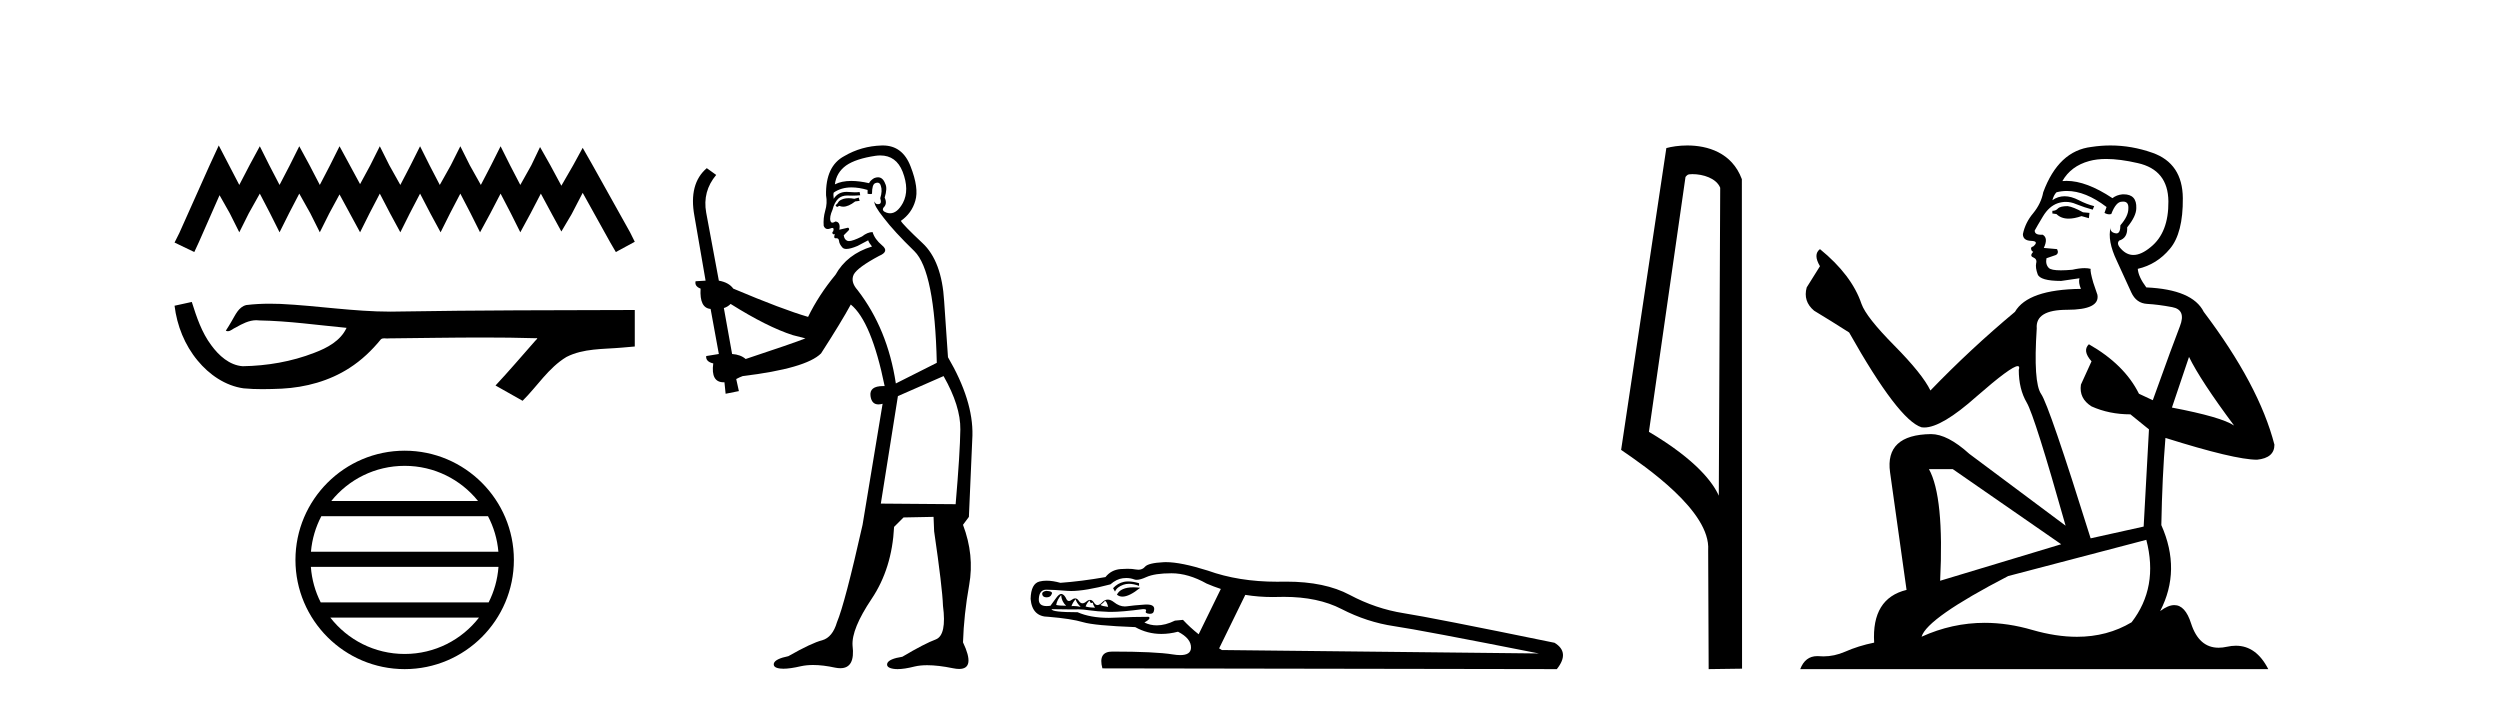
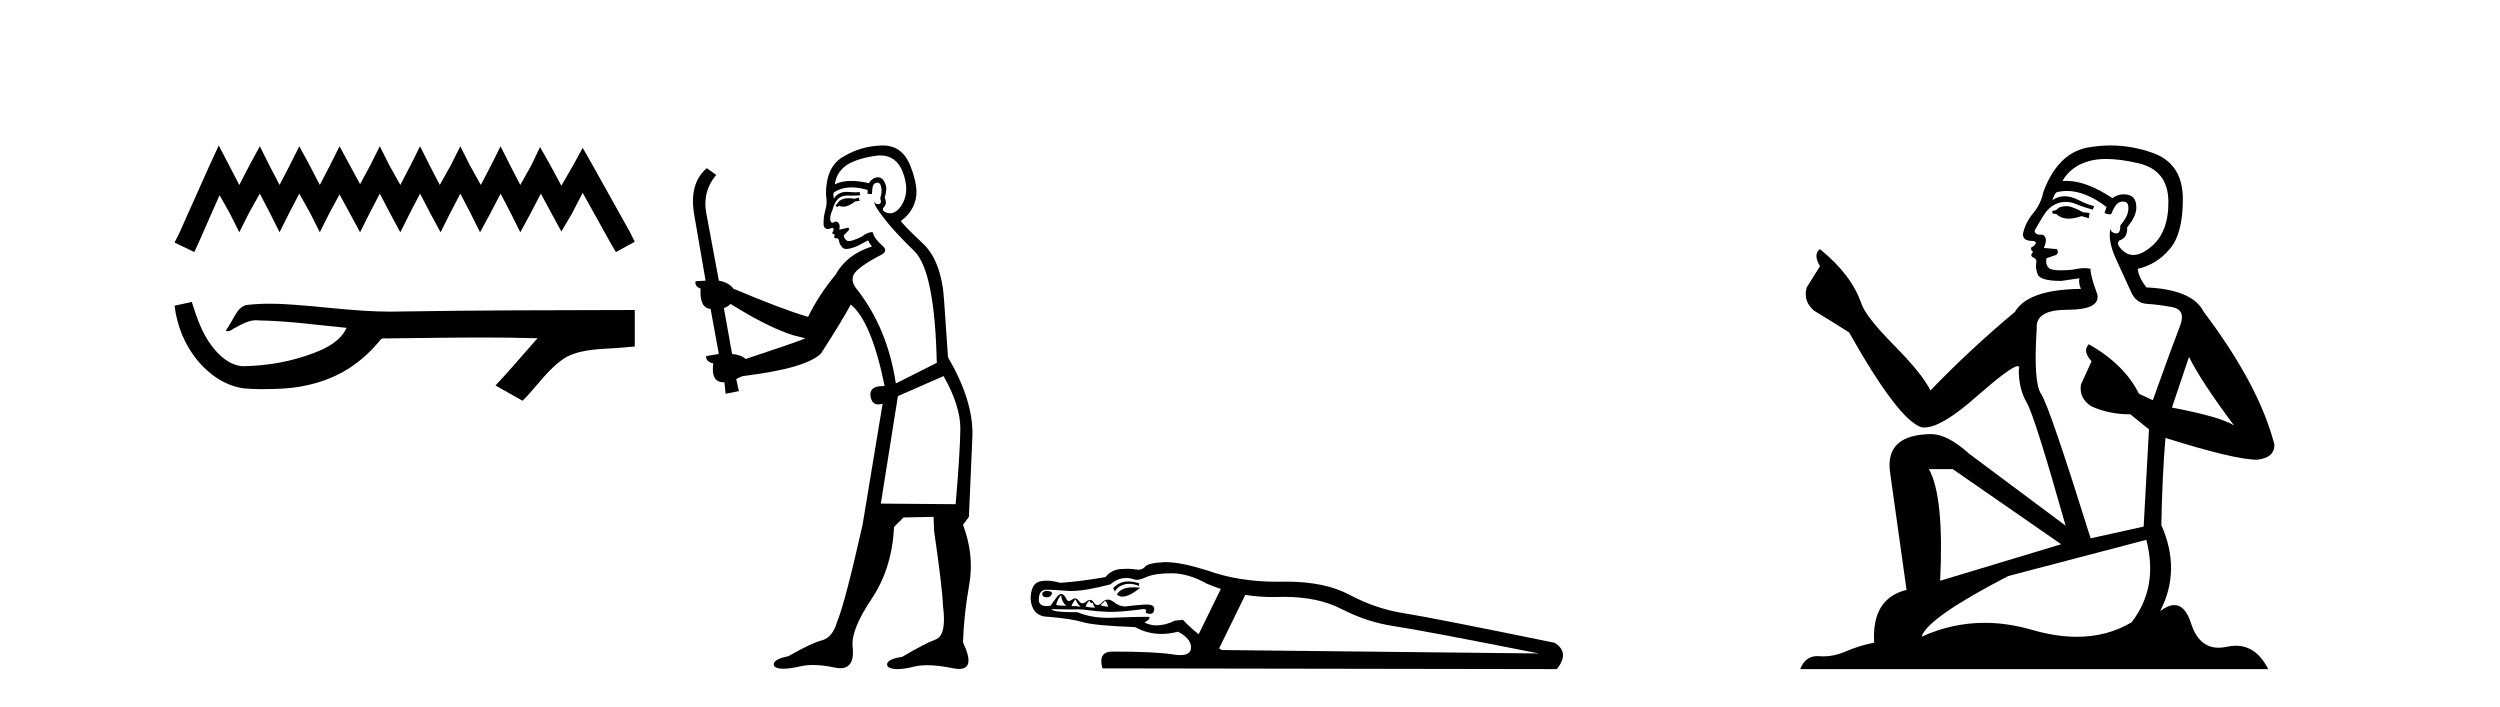
<svg xmlns="http://www.w3.org/2000/svg" width="145.0" height="41.0">
  <path d="M 12.688 8.437 L 12.139 9.627 L 10.399 13.519 L 10.124 14.068 L 11.269 14.618 L 11.544 14.023 L 12.734 11.321 L 13.329 12.374 L 13.879 13.473 L 14.428 12.374 L 15.069 11.23 L 15.664 12.374 L 16.214 13.473 L 16.763 12.374 L 17.358 11.23 L 17.999 12.374 L 18.549 13.473 L 19.098 12.374 L 19.693 11.276 L 20.289 12.374 L 20.884 13.473 L 21.433 12.374 L 22.029 11.23 L 22.624 12.374 L 23.219 13.473 L 23.768 12.374 L 24.364 11.23 L 24.959 12.374 L 25.554 13.473 L 26.103 12.374 L 26.699 11.23 L 27.294 12.374 L 27.843 13.473 L 28.439 12.374 L 29.034 11.23 L 29.629 12.374 L 30.178 13.473 L 30.774 12.374 L 31.369 11.23 L 32.01 12.42 L 32.559 13.427 L 33.155 12.42 L 33.796 11.184 L 35.398 14.068 L 35.719 14.618 L 36.817 14.023 L 36.543 13.473 L 34.345 9.536 L 33.796 8.574 L 33.246 9.581 L 32.559 10.772 L 31.918 9.581 L 31.323 8.528 L 30.819 9.581 L 30.178 10.726 L 29.583 9.581 L 29.034 8.483 L 28.484 9.581 L 27.889 10.726 L 27.248 9.581 L 26.699 8.483 L 26.149 9.581 L 25.508 10.726 L 24.913 9.581 L 24.364 8.483 L 23.814 9.581 L 23.219 10.726 L 22.578 9.581 L 22.029 8.483 L 21.479 9.581 L 20.884 10.68 L 20.289 9.581 L 19.693 8.483 L 19.144 9.581 L 18.549 10.726 L 17.954 9.581 L 17.358 8.483 L 16.809 9.581 L 16.214 10.726 L 15.618 9.581 L 15.069 8.483 L 14.474 9.581 L 13.879 10.726 L 13.283 9.581 L 12.688 8.437 Z" style="fill:#000000;stroke:none" />
  <path d="M 11.124 17.512 L 11.102 17.518 C 10.776 17.59 10.45 17.661 10.124 17.732 C 10.264 18.889 10.714 20.013 11.461 20.912 C 12.13 21.727 13.067 22.376 14.127 22.524 C 14.49 22.558 14.854 22.571 15.219 22.571 C 15.595 22.571 15.971 22.558 16.346 22.542 C 17.726 22.47 19.106 22.097 20.272 21.341 C 20.966 20.897 21.569 20.322 22.089 19.684 C 22.143 19.634 22.209 19.623 22.279 19.623 C 22.342 19.623 22.408 19.632 22.471 19.632 C 22.498 19.632 22.524 19.63 22.55 19.626 C 24.367 19.609 26.184 19.575 28.001 19.575 C 29.032 19.575 30.064 19.586 31.095 19.617 C 31.113 19.613 31.127 19.611 31.137 19.611 C 31.231 19.611 31.026 19.768 30.996 19.821 C 30.247 20.67 29.514 21.533 28.74 22.359 C 29.263 22.654 29.787 22.95 30.31 23.246 C 31.162 22.404 31.809 21.334 32.854 20.704 C 33.839 20.2 34.975 20.258 36.048 20.164 C 36.304 20.141 36.561 20.12 36.817 20.097 C 36.817 19.391 36.817 18.686 36.817 17.98 C 32.266 17.992 27.715 17.992 23.165 18.068 C 22.994 18.072 22.824 18.075 22.653 18.075 C 20.517 18.075 18.397 17.729 16.265 17.627 C 16.06 17.619 15.854 17.615 15.648 17.615 C 15.192 17.615 14.735 17.637 14.284 17.693 C 13.834 17.803 13.649 18.275 13.433 18.633 C 13.327 18.819 13.214 19.001 13.097 19.181 C 13.138 19.202 13.178 19.21 13.216 19.21 C 13.382 19.21 13.525 19.049 13.678 18.992 C 14.043 18.784 14.441 18.573 14.868 18.573 C 14.926 18.573 14.984 18.577 15.043 18.585 C 16.737 18.614 18.417 18.857 20.101 19.015 C 19.754 19.769 18.974 20.183 18.232 20.462 C 16.911 20.977 15.489 21.219 14.075 21.241 C 13.306 21.184 12.69 20.621 12.256 20.027 C 11.697 19.283 11.401 18.389 11.124 17.512 Z" style="fill:#000000;stroke:none" />
-   <path d="M 23.471 27.019 C 25.193 27.019 26.728 27.814 27.727 29.059 L 19.214 29.059 C 20.214 27.814 21.748 27.019 23.471 27.019 ZM 28.303 29.938 C 28.632 30.563 28.843 31.26 28.906 32 L 18.035 32 C 18.099 31.26 18.31 30.563 18.638 29.938 ZM 28.912 32.879 C 28.858 33.617 28.658 34.314 28.34 34.941 L 18.602 34.941 C 18.284 34.314 18.084 33.617 18.03 32.879 ZM 27.782 35.82 C 26.785 37.105 25.225 37.93 23.471 37.93 C 21.716 37.93 20.157 37.105 19.159 35.82 ZM 23.471 26.14 C 19.979 26.14 17.136 28.983 17.136 32.475 C 17.136 35.967 19.979 38.809 23.471 38.809 C 26.963 38.809 29.805 35.967 29.805 32.475 C 29.805 28.983 26.963 26.14 23.471 26.14 Z" style="fill:#000000;stroke:none" />
  <path d="M 49.807 11.461 L 49.551 11.53 Q 49.371 11.495 49.218 11.495 Q 49.064 11.495 48.936 11.53 Q 48.68 11.615 48.628 11.717 Q 48.577 11.82 48.458 11.905 L 48.543 12.008 L 48.68 11.94 Q 48.787 11.988 48.908 11.988 Q 49.212 11.988 49.602 11.683 L 49.858 11.649 L 49.807 11.461 ZM 51.056 9.016 Q 51.979 9.016 52.352 9.958 Q 52.762 11.017 52.369 11.769 Q 52.041 12.37 51.626 12.37 Q 51.522 12.37 51.413 12.332 Q 51.122 12.23 51.242 12.042 Q 51.481 11.82 51.31 11.461 Q 51.481 10.915 51.344 10.658 Q 51.207 10.283 50.923 10.283 Q 50.819 10.283 50.695 10.334 Q 50.473 10.47 50.405 10.624 Q 49.832 10.494 49.375 10.494 Q 48.81 10.494 48.423 10.693 Q 48.509 10.009 49.073 9.599 Q 49.636 9.206 50.781 9.036 Q 50.924 9.016 51.056 9.016 ZM 42.376 17.628 Q 44.495 18.96 45.981 19.438 L 46.715 19.626 Q 45.981 19.917 43.248 20.822 Q 42.957 20.566 42.462 20.532 L 41.984 17.867 Q 42.206 17.799 42.376 17.628 ZM 50.895 10.595 Q 51.039 10.595 51.088 10.778 Q 51.191 11.068 51.054 11.495 Q 51.157 11.82 50.969 11.837 Q 50.937 11.842 50.91 11.842 Q 50.758 11.842 50.73 11.683 L 50.73 11.683 Q 50.644 11.871 51.259 12.64 Q 51.857 13.426 53.036 14.57 Q 54.214 15.732 54.334 21.044 L 51.959 22.24 Q 51.481 19.08 49.739 16.825 Q 49.312 16.347 49.517 15.92 Q 49.739 15.51 50.986 14.843 Q 51.601 14.587 51.157 14.228 Q 50.73 13.87 50.61 13.46 Q 50.32 13.46 49.995 13.716 Q 49.459 13.984 49.237 13.984 Q 49.191 13.984 49.158 13.972 Q 48.97 13.904 48.936 13.648 L 49.192 13.391 Q 49.312 13.289 49.192 13.204 L 48.68 13.323 Q 48.765 12.879 48.458 12.845 Q 48.35 12.914 48.28 12.914 Q 48.195 12.914 48.167 12.811 Q 48.099 12.589 48.287 12.162 Q 48.389 11.752 48.611 11.53 Q 48.816 11.34 49.138 11.34 Q 49.165 11.34 49.192 11.342 Q 49.312 11.347 49.429 11.347 Q 49.665 11.347 49.892 11.325 L 49.858 11.137 Q 49.73 11.154 49.581 11.154 Q 49.431 11.154 49.26 11.137 Q 49.181 11.128 49.107 11.128 Q 48.608 11.128 48.355 11.53 Q 48.321 11.273 48.355 11.171 Q 48.787 10.869 49.391 10.869 Q 49.813 10.869 50.32 11.017 L 50.32 11.239 Q 50.396 11.256 50.46 11.256 Q 50.525 11.256 50.576 11.239 Q 50.576 10.693 50.764 10.624 Q 50.837 10.595 50.895 10.595 ZM 54.727 21.813 Q 55.717 23.555 55.7 24.905 Q 55.683 26.254 55.427 29.243 L 51.088 29.209 L 52.079 22.974 L 54.727 21.813 ZM 51.203 8.437 Q 51.171 8.437 51.139 8.438 Q 49.961 8.472 48.97 9.053 Q 47.877 9.633 47.911 11.325 Q 47.996 11.786 47.86 12.23 Q 47.74 12.657 47.774 13.101 Q 47.848 13.284 48.008 13.284 Q 48.072 13.284 48.15 13.255 Q 48.23 13.22 48.278 13.22 Q 48.394 13.22 48.321 13.426 Q 48.253 13.46 48.287 13.545 Q 48.31 13.591 48.363 13.591 Q 48.389 13.591 48.423 13.579 L 48.423 13.579 Q 48.327 13.82 48.471 13.82 Q 48.481 13.82 48.492 13.819 Q 48.506 13.817 48.519 13.817 Q 48.647 13.817 48.663 13.972 Q 48.68 14.16 48.868 14.365 Q 48.941 14.439 49.092 14.439 Q 49.324 14.439 49.739 14.263 L 50.354 13.938 Q 50.405 14.092 50.576 14.297 Q 49.124 14.741 48.458 15.937 Q 47.484 17.115 46.869 18.379 Q 45.4 17.952 42.53 16.74 Q 42.274 16.381 41.693 16.278 L 40.959 12.332 Q 40.737 11.102 41.539 10.146 L 40.993 9.753 Q 39.934 10.658 40.275 12.52 L 40.924 16.278 L 40.344 16.312 Q 40.275 16.603 40.634 16.74 Q 40.566 17.867 41.215 17.918 L 41.693 20.532 Q 41.317 20.6 40.959 20.651 Q 40.924 20.976 41.369 21.078 Q 41.219 22.173 41.971 22.173 Q 41.994 22.173 42.018 22.172 L 42.086 22.838 L 42.855 22.684 L 42.701 21.984 Q 42.889 21.881 43.077 21.813 Q 46.749 21.369 47.621 20.498 Q 48.799 18.67 49.346 17.662 Q 50.542 18.636 51.31 22.394 Q 51.263 22.392 51.218 22.392 Q 50.409 22.392 50.49 22.974 Q 50.557 23.456 50.948 23.456 Q 51.057 23.456 51.191 23.419 L 51.191 23.419 L 50.029 30.439 Q 49.004 35 48.543 36.093 Q 48.287 36.964 47.689 37.135 Q 47.074 37.289 45.725 38.058 Q 44.973 38.211 44.887 38.468 Q 44.819 38.724 45.246 38.775 Q 45.334 38.786 45.44 38.786 Q 45.828 38.786 46.459 38.639 Q 46.78 38.57 47.161 38.57 Q 47.733 38.57 48.441 38.724 Q 48.603 38.756 48.74 38.756 Q 49.611 38.756 49.448 37.443 Q 49.38 36.486 50.559 34.727 Q 51.737 32.967 51.857 30.559 L 52.404 30.012 L 54.146 29.978 L 54.18 30.815 Q 54.658 34.095 54.693 35.137 Q 54.915 36.828 54.283 37.084 Q 53.633 37.323 52.335 38.092 Q 51.567 38.211 51.464 38.468 Q 51.379 38.724 51.823 38.792 Q 51.93 38.809 52.06 38.809 Q 52.451 38.809 53.053 38.656 Q 53.368 38.582 53.778 38.582 Q 54.412 38.582 55.273 38.758 Q 55.473 38.799 55.629 38.799 Q 56.589 38.799 55.854 37.255 Q 55.905 35.649 56.213 33.924 Q 56.52 32.199 55.854 30.439 L 56.196 29.978 L 56.401 25.263 Q 56.452 23.231 54.983 20.72 Q 54.915 19.797 54.761 17.474 Q 54.624 15.134 53.497 14.092 Q 52.369 13.033 52.25 12.811 Q 52.882 12.367 53.087 11.649 Q 53.309 10.915 52.813 9.651 Q 52.348 8.437 51.203 8.437 Z" style="fill:#000000;stroke:none" />
  <path d="M 65.435 33.723 C 65.43 33.723 65.424 33.723 65.418 33.723 C 65.333 33.724 65.253 33.732 65.18 33.748 C 64.943 33.8 64.736 33.922 64.559 34.114 L 64.67 34.313 C 64.744 34.136 64.906 34.003 65.157 33.914 C 65.257 33.879 65.366 33.861 65.483 33.861 C 65.658 33.861 65.852 33.901 66.065 33.981 L 66.065 33.826 C 65.829 33.757 65.619 33.723 65.435 33.723 ZM 65.73 34.065 C 65.239 34.065 64.923 34.207 64.781 34.49 C 64.871 34.566 64.978 34.604 65.102 34.604 C 65.367 34.604 65.71 34.433 66.132 34.092 C 65.996 34.075 65.87 34.066 65.753 34.065 C 65.746 34.065 65.738 34.065 65.73 34.065 ZM 60.683 34.269 C 60.506 34.298 60.429 34.369 60.451 34.479 C 60.473 34.59 60.558 34.645 60.705 34.645 C 60.853 34.645 60.949 34.586 60.993 34.468 C 61.067 34.35 60.964 34.284 60.683 34.269 ZM 61.547 34.512 C 61.562 34.763 61.658 34.97 61.835 35.133 C 61.569 35.133 61.377 35.118 61.259 35.088 C 61.289 34.896 61.385 34.704 61.547 34.512 ZM 62.389 34.756 C 62.418 34.889 62.514 35.036 62.677 35.199 C 62.533 35.166 62.397 35.149 62.27 35.149 C 62.227 35.149 62.186 35.151 62.145 35.155 C 62.204 34.992 62.285 34.86 62.389 34.756 ZM 64.094 34.845 C 64.168 34.889 64.227 35.007 64.271 35.199 C 64.035 35.169 63.887 35.133 63.828 35.088 C 63.932 35.015 64.02 34.934 64.094 34.845 ZM 63.208 34.823 C 63.208 34.922 63.241 34.972 63.308 34.972 C 63.33 34.972 63.356 34.967 63.385 34.955 C 63.4 35.059 63.444 35.155 63.518 35.243 C 63.297 35.243 63.112 35.221 62.965 35.177 C 63.024 35.015 63.105 34.896 63.208 34.823 ZM 67.948 33.25 C 68.598 33.25 69.277 33.45 69.986 33.848 C 70.256 33.965 70.53 34.068 70.808 34.159 L 69.522 36.788 C 69.185 36.52 68.882 36.242 68.613 35.952 L 68.147 35.996 C 67.773 36.18 67.421 36.271 67.094 36.271 C 66.84 36.271 66.601 36.216 66.375 36.107 C 66.656 35.945 66.737 35.834 66.619 35.775 C 66.029 35.775 65.423 35.79 64.803 35.819 C 64.634 35.83 64.47 35.835 64.312 35.835 C 63.599 35.835 62.995 35.727 62.5 35.509 C 61.496 35.509 60.993 35.45 60.993 35.332 L 60.993 35.332 C 61.537 35.342 61.938 35.347 62.197 35.347 C 62.325 35.347 62.419 35.345 62.477 35.343 C 62.502 35.342 62.529 35.341 62.556 35.341 C 62.723 35.341 62.933 35.361 63.186 35.399 C 63.481 35.443 63.847 35.472 64.283 35.487 C 64.331 35.489 64.382 35.49 64.436 35.49 C 64.867 35.49 65.477 35.437 66.265 35.332 C 66.29 35.33 66.313 35.329 66.334 35.329 C 66.459 35.329 66.502 35.367 66.464 35.443 C 66.42 35.531 66.483 35.583 66.652 35.598 C 66.669 35.599 66.686 35.6 66.701 35.6 C 66.84 35.6 66.916 35.54 66.929 35.42 C 66.995 35.181 66.856 35.062 66.51 35.062 C 66.471 35.062 66.43 35.063 66.387 35.066 C 65.951 35.096 65.608 35.129 65.357 35.166 C 65.318 35.172 65.278 35.174 65.239 35.174 C 65.027 35.174 64.815 35.091 64.604 34.922 C 64.48 34.825 64.363 34.776 64.253 34.776 C 64.138 34.776 64.03 34.828 63.928 34.934 C 63.825 35.041 63.733 35.094 63.651 35.094 C 63.575 35.094 63.509 35.048 63.452 34.955 C 63.385 34.847 63.309 34.793 63.224 34.793 C 63.158 34.793 63.086 34.825 63.009 34.889 C 62.927 34.958 62.852 34.992 62.784 34.992 C 62.705 34.992 62.636 34.947 62.577 34.856 C 62.512 34.756 62.439 34.706 62.358 34.706 C 62.302 34.706 62.242 34.73 62.178 34.778 C 62.109 34.831 62.049 34.857 61.998 34.857 C 61.934 34.857 61.883 34.816 61.846 34.734 C 61.78 34.586 61.698 34.494 61.602 34.457 C 61.586 34.451 61.57 34.448 61.553 34.448 C 61.467 34.448 61.37 34.525 61.259 34.678 C 61.126 34.863 61.016 35.015 60.927 35.133 C 60.844 35.146 60.769 35.152 60.701 35.152 C 60.383 35.152 60.233 35.009 60.252 34.723 C 60.274 34.376 60.418 34.202 60.683 34.202 C 60.949 34.202 61.355 34.225 61.902 34.269 C 61.973 34.275 62.049 34.278 62.13 34.278 C 62.671 34.278 63.429 34.149 64.404 33.893 C 64.641 33.686 64.88 33.568 65.124 33.538 C 65.194 33.53 65.262 33.525 65.327 33.525 C 65.49 33.525 65.641 33.552 65.777 33.604 C 65.82 33.621 65.869 33.63 65.926 33.63 C 66.067 33.63 66.254 33.577 66.486 33.471 C 66.811 33.324 67.298 33.25 67.948 33.25 ZM 72.227 34.503 C 72.744 34.586 73.271 34.628 73.81 34.628 C 73.915 34.628 74.021 34.627 74.127 34.623 C 74.244 34.62 74.36 34.618 74.474 34.618 C 75.784 34.618 76.894 34.852 77.804 35.321 C 78.793 35.831 79.812 36.163 80.861 36.318 C 81.909 36.473 84.707 37.001 89.255 37.901 L 70.871 37.702 C 70.817 37.67 70.763 37.638 70.709 37.606 L 72.227 34.503 ZM 67.624 32.604 C 67.615 32.604 67.606 32.604 67.597 32.604 C 67.558 32.605 67.52 32.606 67.483 32.608 C 66.892 32.637 66.534 32.726 66.408 32.873 C 66.312 32.987 66.185 33.044 66.027 33.044 C 65.98 33.044 65.93 33.039 65.877 33.029 C 65.74 33.002 65.578 32.989 65.392 32.989 C 65.269 32.989 65.135 32.995 64.991 33.006 C 64.629 33.036 64.338 33.191 64.116 33.471 C 63.186 33.634 62.315 33.745 61.503 33.804 C 61.209 33.721 60.943 33.68 60.703 33.68 C 60.557 33.68 60.422 33.695 60.296 33.726 C 59.964 33.807 59.79 34.143 59.775 34.734 C 59.834 35.428 60.181 35.775 60.816 35.775 C 61.702 35.849 62.367 35.952 62.81 36.085 C 63.253 36.218 64.264 36.314 65.844 36.373 C 66.314 36.636 66.819 36.768 67.361 36.768 C 67.67 36.768 67.992 36.725 68.324 36.639 C 68.841 36.904 69.092 37.218 69.078 37.58 C 69.066 37.857 68.858 37.996 68.452 37.996 C 68.329 37.996 68.186 37.983 68.026 37.957 C 67.339 37.846 66.169 37.791 64.515 37.791 C 63.954 37.791 63.762 38.115 63.939 38.765 L 90.296 38.809 C 90.813 38.16 90.769 37.65 90.163 37.281 C 85.409 36.306 82.492 35.734 81.414 35.565 C 80.337 35.395 79.292 35.041 78.28 34.502 C 77.321 33.991 76.097 33.735 74.607 33.735 C 74.526 33.735 74.443 33.736 74.36 33.737 C 74.263 33.739 74.166 33.74 74.071 33.74 C 72.585 33.74 71.245 33.525 70.052 33.095 C 69.016 32.768 68.207 32.604 67.624 32.604 Z" style="fill:#000000;stroke:none" />
-   <path d="M 98.16 10.1 C 98.785 10.1 99.549 10.34 99.772 10.89 L 99.69 28.751 L 99.69 28.751 C 99.373 28.034 98.432 26.699 95.637 25.046 L 97.759 10.263 C 97.859 10.157 97.856 10.1 98.16 10.1 ZM 99.69 28.751 L 99.69 28.751 C 99.69 28.751 99.69 28.751 99.69 28.751 L 99.69 28.751 L 99.69 28.751 ZM 97.863 8.437 C 97.385 8.437 96.954 8.505 96.648 8.588 L 94.025 26.094 C 95.413 27.044 99.226 29.648 99.074 31.91 L 99.102 38.809 L 101.039 38.783 L 101.028 10.393 C 100.452 8.837 99.021 8.437 97.863 8.437 Z" style="fill:#000000;stroke:none" />
  <path d="M 119.925 11.955 Q 119.498 11.955 119.361 12.091 Q 119.242 12.228 119.037 12.228 L 119.037 12.382 L 119.276 12.416 Q 119.541 12.681 119.98 12.681 Q 120.306 12.681 120.728 12.535 L 121.155 12.655 L 121.189 12.348 L 120.813 12.313 Q 120.267 12.006 119.925 11.955 ZM 122.162 9.22 Q 122.951 9.22 123.991 9.46 Q 125.75 9.853 125.767 11.681 Q 125.784 13.492 124.742 14.329 Q 124.191 14.788 123.739 14.788 Q 123.35 14.788 123.034 14.449 Q 122.727 14.141 122.914 13.953 Q 123.41 13.8 123.376 13.185 Q 123.905 12.535 123.905 12.074 Q 123.938 11.27 123.167 11.27 Q 123.135 11.27 123.102 11.271 Q 122.761 11.305 122.522 11.493 Q 121.01 10.491 119.861 10.491 Q 119.737 10.491 119.617 10.503 L 119.617 10.503 Q 120.113 9.631 121.172 9.341 Q 121.604 9.22 122.162 9.22 ZM 126.963 20.701 Q 127.629 22.068 129.577 24.682 Q 128.842 24.186 125.972 23.639 L 126.963 20.701 ZM 119.88 11.076 Q 120.957 11.076 122.18 12.006 L 122.06 12.348 Q 122.204 12.431 122.339 12.431 Q 122.397 12.431 122.453 12.416 Q 122.727 11.698 123.068 11.698 Q 123.109 11.693 123.146 11.693 Q 123.475 11.693 123.444 12.108 Q 123.444 12.535 122.983 13.065 Q 122.983 13.538 122.753 13.538 Q 122.717 13.538 122.675 13.526 Q 122.368 13.458 122.419 13.185 L 122.419 13.185 Q 122.214 13.953 122.778 15.132 Q 123.324 16.328 123.615 16.96 Q 123.905 17.592 124.537 17.626 Q 125.169 17.66 125.989 17.814 Q 126.809 17.968 126.434 18.925 Q 126.058 19.881 124.862 23.212 L 124.059 22.837 Q 123.222 21.145 121.155 19.967 L 121.155 19.967 Q 120.762 20.342 121.309 20.957 L 120.694 22.307 Q 120.574 23.11 121.309 23.571 Q 122.334 24.032 123.564 24.032 L 124.64 24.904 L 124.332 30.541 L 121.257 31.224 Q 118.849 23.52 118.387 22.854 Q 117.926 22.187 118.131 19.044 Q 118.046 17.968 119.891 17.968 Q 121.804 17.968 121.65 17.097 L 121.411 16.396 Q 121.223 15.747 121.257 15.593 Q 121.107 15.552 120.908 15.552 Q 120.608 15.552 120.198 15.645 Q 119.811 15.679 119.53 15.679 Q 118.968 15.679 118.832 15.542 Q 118.627 15.337 118.695 14.978 L 119.242 14.79 Q 119.429 14.688 119.31 14.449 L 118.541 14.38 Q 118.814 13.8 118.473 13.612 Q 118.422 13.615 118.376 13.615 Q 118.012 13.615 118.012 13.373 Q 118.131 13.15 118.49 12.553 Q 118.849 11.955 119.361 11.784 Q 119.591 11.71 119.818 11.71 Q 120.114 11.71 120.403 11.835 Q 120.916 12.04 121.377 12.16 L 121.462 11.955 Q 121.035 11.852 120.574 11.613 Q 120.13 11.382 119.746 11.382 Q 119.361 11.382 119.037 11.613 Q 119.122 11.305 119.276 11.152 Q 119.572 11.076 119.88 11.076 ZM 113.262 27.21 L 119.549 31.566 L 112.528 33.684 Q 112.767 28.816 111.879 27.21 ZM 124.486 31.31 Q 125.204 34.06 123.632 36.093 Q 122.224 36.934 120.462 36.934 Q 119.252 36.934 117.875 36.537 Q 116.464 36.124 115.112 36.124 Q 113.224 36.124 111.452 36.93 Q 111.759 35.854 116.474 33.411 L 124.486 31.31 ZM 122.408 8.437 Q 121.861 8.437 121.309 8.521 Q 119.395 8.743 118.507 11.152 Q 118.387 11.801 117.926 12.365 Q 117.465 12.911 117.328 13.578 Q 117.328 13.953 117.807 13.97 Q 118.285 13.988 117.926 14.295 Q 117.772 14.329 117.807 14.449 Q 117.824 14.568 117.926 14.603 Q 117.704 14.842 117.926 14.927 Q 118.165 15.03 118.097 15.269 Q 118.046 15.525 118.182 15.901 Q 118.319 16.294 119.549 16.294 L 120.608 16.14 L 120.608 16.14 Q 120.54 16.396 120.694 16.755 Q 117.619 16.789 116.867 18.087 Q 114.287 20.24 111.964 22.649 Q 111.503 21.692 109.863 20.035 Q 108.24 18.395 107.967 17.626 Q 107.403 15.952 105.558 14.449 Q 105.148 14.756 105.558 15.44 L 104.789 16.67 Q 104.567 17.472 105.216 18.019 Q 106.207 18.617 107.249 19.283 Q 110.119 24.374 111.452 24.784 Q 111.525 24.795 111.605 24.795 Q 112.62 24.795 114.646 22.99 Q 116.654 21.235 117.028 21.235 Q 117.16 21.235 117.089 21.453 Q 117.089 22.563 117.55 23.349 Q 118.012 24.135 119.805 30.49 L 114.219 26.322 Q 112.955 25.177 111.998 25.177 Q 109.316 25.211 109.624 27.398 L 110.58 34.214 Q 108.548 34.709 108.701 37.272 Q 107.779 37.46 107.01 37.801 Q 106.389 38.07 105.756 38.07 Q 105.623 38.07 105.49 38.058 Q 105.444 38.055 105.399 38.055 Q 104.702 38.055 104.413 38.809 L 131.559 38.809 Q 130.866 37.452 129.682 37.452 Q 129.435 37.452 129.167 37.511 Q 128.908 37.568 128.678 37.568 Q 127.538 37.568 127.083 36.161 Q 126.746 35.096 126.111 35.096 Q 125.749 35.096 125.289 35.444 Q 126.519 33.069 125.357 30.456 Q 125.409 27.62 125.596 25.399 Q 129.611 26.663 130.909 26.663 Q 131.917 26.561 131.917 25.792 Q 131.029 22.341 127.817 18.087 Q 127.168 16.789 124.486 16.67 Q 124.025 16.055 123.991 15.593 Q 125.101 15.337 125.853 14.432 Q 126.621 13.526 126.604 11.493 Q 126.587 9.478 124.845 8.863 Q 123.639 8.437 122.408 8.437 Z" style="fill:#000000;stroke:none" />
</svg>